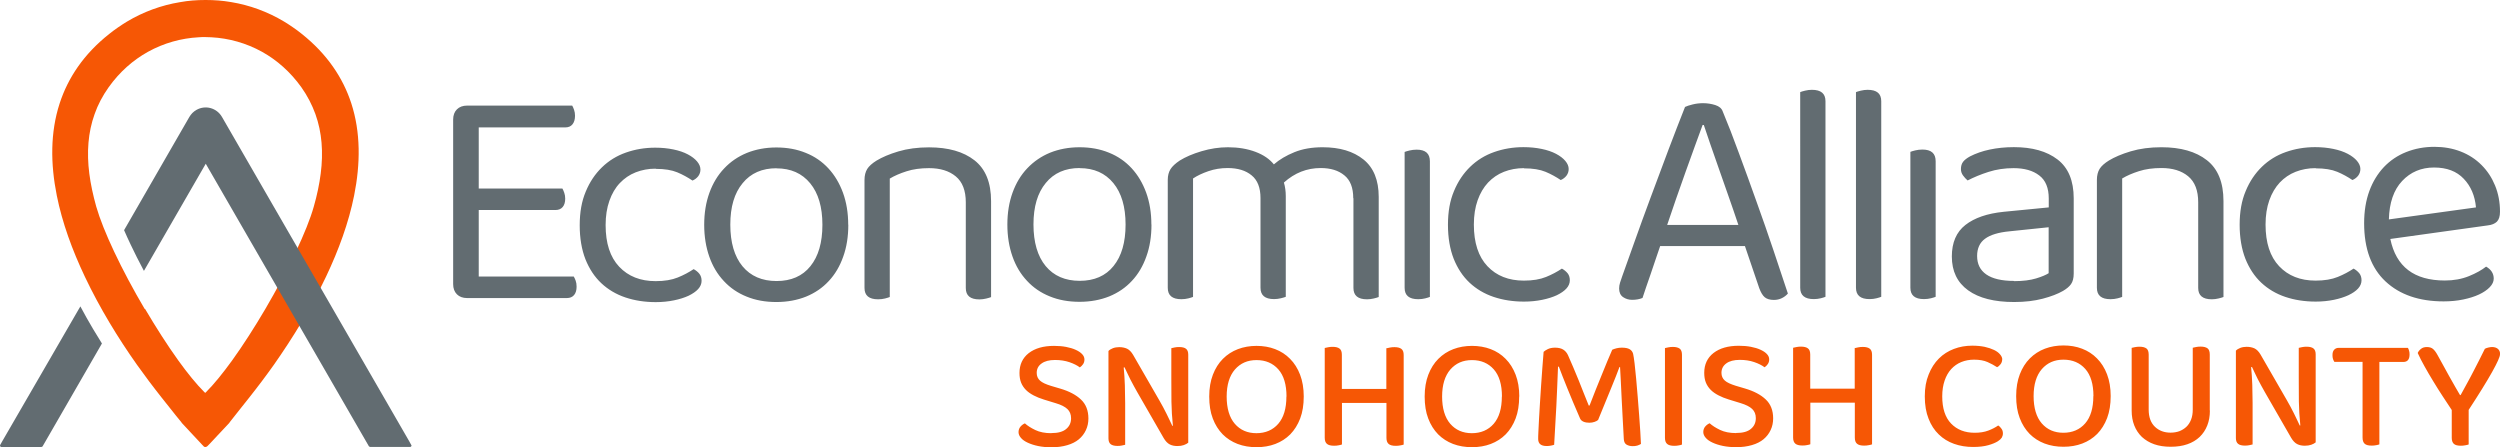
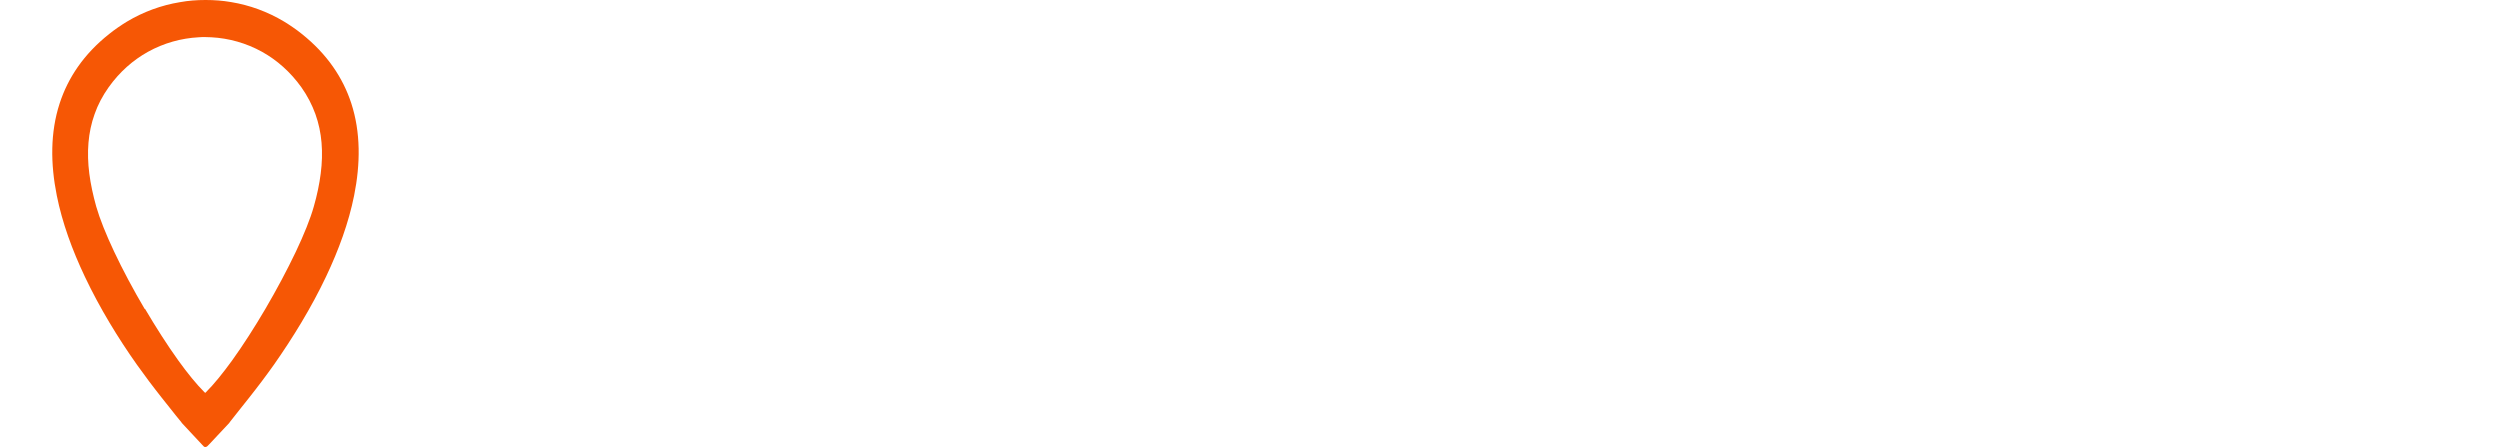
<svg xmlns="http://www.w3.org/2000/svg" id="a" width="239.39" height="42.81" viewBox="0 0 239.39 42.81">
-   <path d="m239.39,33.93c0,.22-.25.79-.76,1.7s-1.26,2.12-2.24,3.62v3.31c-.08.03-.19.06-.33.08-.14.03-.28.04-.42.04-.32,0-.54-.06-.67-.18-.13-.12-.2-.31-.2-.57v-2.67c-.28-.41-.56-.85-.87-1.32-.31-.47-.61-.95-.9-1.43-.3-.48-.57-.96-.83-1.42-.26-.46-.48-.89-.66-1.29.06-.14.16-.27.31-.39.14-.12.33-.18.57-.18s.44.06.58.18c.14.12.29.31.44.59.12.21.28.5.47.85.19.36.4.72.61,1.11.21.38.42.74.61,1.08.19.34.35.6.46.79h.06c.22-.41.44-.8.64-1.17.2-.37.4-.73.58-1.09.18-.36.37-.71.55-1.07.18-.36.37-.72.55-1.1.09-.05.2-.09.33-.12.13-.03.25-.05.36-.05.23,0,.42.06.56.18.14.12.21.29.21.5m-11.56.75v7.89c-.07.03-.18.06-.31.08-.14.03-.28.04-.43.04-.32,0-.54-.06-.67-.18-.13-.12-.2-.31-.2-.59v-7.25h-2.7c-.05-.07-.09-.16-.13-.27-.04-.11-.05-.24-.05-.38,0-.22.05-.39.16-.51.11-.12.25-.18.43-.18h6.63c.04.06.08.15.11.26.04.11.05.23.05.37,0,.48-.2.72-.6.72h-2.3Zm-6.1,7.7c-.11.09-.25.17-.43.23-.17.06-.38.09-.61.09-.28,0-.53-.05-.74-.16s-.4-.31-.57-.6l-2.52-4.38c-.11-.19-.23-.4-.34-.61-.12-.21-.23-.43-.34-.64-.11-.21-.21-.42-.3-.62-.1-.2-.18-.37-.25-.53l-.08.02c.05.53.09,1.1.11,1.7s.03,1.18.03,1.72v3.98c-.07.02-.18.04-.31.07-.14.03-.28.04-.42.04-.31,0-.53-.06-.66-.17-.14-.11-.21-.3-.21-.56v-8.36c.1-.11.25-.2.43-.27.19-.07.39-.1.6-.1.28,0,.53.05.75.15.21.1.41.3.58.59l2.53,4.39c.11.19.22.4.34.61.11.21.22.43.33.64.11.21.21.42.3.62.1.2.18.37.25.53h.06c-.08-.79-.13-1.55-.14-2.31,0-.76-.01-1.5-.01-2.22v-2.9c.08-.02.19-.04.32-.07.13-.03.27-.04.43-.04.3,0,.53.06.66.17.14.11.21.3.21.56v8.42Zm-10.13-3.04c0,.52-.08.99-.25,1.42-.17.43-.41.79-.73,1.1-.32.3-.71.54-1.18.7-.46.16-.99.24-1.59.24s-1.12-.08-1.58-.24c-.46-.16-.85-.4-1.18-.7-.32-.31-.56-.67-.73-1.1-.17-.43-.25-.9-.25-1.42v-6.01c.07-.02.18-.04.32-.07.14-.03.29-.04.44-.04.29,0,.51.06.66.17.14.11.21.31.21.59v5.26c0,.72.2,1.27.6,1.65.4.38.9.56,1.5.56.3,0,.59-.05.84-.14.25-.1.48-.24.67-.42.19-.18.34-.41.45-.69.11-.28.16-.6.16-.96v-5.92c.07-.02.18-.04.32-.07.14-.03.29-.04.44-.04.29,0,.51.06.66.17.14.11.21.31.21.59v5.36Zm-11.15-1.39c0-1.14-.26-2.01-.78-2.6-.52-.59-1.22-.89-2.09-.89s-1.54.3-2.07.9c-.52.6-.79,1.47-.79,2.59s.26,2.01.78,2.61c.52.6,1.21.9,2.07.9s1.57-.3,2.09-.9c.52-.6.78-1.47.78-2.61m1.66,0c0,.79-.11,1.49-.34,2.1-.23.6-.55,1.11-.95,1.52-.41.41-.88.71-1.43.92-.55.21-1.15.31-1.8.31s-1.25-.1-1.81-.31c-.55-.21-1.03-.52-1.43-.92-.4-.41-.72-.91-.95-1.52-.23-.6-.34-1.3-.34-2.1s.12-1.49.35-2.09c.23-.6.55-1.11.96-1.52.41-.41.89-.72,1.44-.93.55-.21,1.15-.31,1.78-.31s1.24.1,1.78.31c.55.21,1.03.52,1.43.93.41.41.73.92.96,1.52.23.6.35,1.3.35,2.09m-10.39-3.52c0,.17-.05.33-.15.46-.1.13-.21.23-.34.29-.26-.17-.57-.34-.91-.49-.34-.15-.77-.23-1.29-.23-.45,0-.86.08-1.23.23-.37.15-.69.38-.96.67-.27.3-.48.66-.63,1.1s-.23.94-.23,1.51c0,1.15.28,2.02.85,2.61.57.59,1.32.88,2.26.88.5,0,.93-.07,1.3-.21.37-.14.68-.3.95-.49.11.07.22.17.31.31.1.13.14.28.14.46,0,.14-.04.27-.11.4-.08.12-.2.23-.37.34-.22.14-.53.27-.92.38-.39.11-.87.17-1.46.17-.65,0-1.26-.1-1.82-.3-.56-.2-1.05-.5-1.46-.9-.42-.4-.75-.91-.98-1.51-.24-.6-.36-1.31-.36-2.13s.12-1.49.37-2.1c.24-.61.57-1.12.98-1.53.41-.41.89-.71,1.44-.92.55-.21,1.13-.31,1.76-.31.44,0,.83.04,1.18.11.35.08.65.18.9.3.25.12.44.26.58.43.14.16.21.33.21.49m-14.11-1.1c.07-.02.18-.04.32-.07.14-.03.29-.04.44-.04.3,0,.52.06.66.17.15.11.22.31.22.59v8.57c-.08.03-.19.06-.33.08-.14.03-.28.04-.43.04-.32,0-.54-.06-.68-.18-.14-.12-.21-.31-.21-.59v-3.34h-4.26v3.98c-.08.03-.19.06-.32.08-.13.03-.28.04-.44.04-.32,0-.54-.06-.68-.18-.14-.12-.21-.31-.21-.59v-8.59c.08-.02.19-.04.33-.07.14-.03.28-.04.43-.04.29,0,.52.06.66.17.15.11.22.31.22.59v3.27h4.26v-3.92Zm-11.37,8.13c.64,0,1.11-.13,1.42-.4.31-.26.46-.6.46-1.02,0-.37-.12-.66-.35-.88-.23-.22-.61-.41-1.11-.56l-1.14-.35c-.36-.11-.68-.24-.97-.39-.29-.15-.54-.32-.74-.52-.2-.2-.36-.43-.47-.7-.11-.27-.16-.58-.16-.94,0-.8.3-1.44.89-1.9.6-.46,1.4-.69,2.42-.69.42,0,.8.03,1.16.1.36.07.66.16.92.28.26.12.46.25.61.41.15.16.22.33.22.51,0,.17-.04.32-.13.45-.09.13-.19.23-.31.31-.25-.19-.59-.36-1-.5-.41-.14-.87-.21-1.37-.21-.56,0-.99.11-1.3.34-.3.22-.46.52-.46.9,0,.31.11.55.32.74.21.19.57.35,1.05.5l.88.26c.85.25,1.52.6,1.99,1.05.47.44.71,1.05.71,1.81,0,.41-.08.78-.24,1.12-.16.34-.38.63-.68.88-.29.24-.66.43-1.11.56-.44.13-.94.2-1.5.2-.47,0-.89-.04-1.28-.12-.39-.08-.72-.19-1-.32-.28-.13-.5-.28-.65-.46-.15-.17-.23-.36-.23-.55s.06-.38.18-.52c.12-.14.26-.25.43-.32.24.22.58.44,1,.64.42.2.93.3,1.52.3m-5.17,1.1c-.07.03-.18.06-.31.08-.14.03-.28.04-.43.04-.32,0-.54-.06-.68-.18-.14-.12-.21-.31-.21-.59v-8.59c.08-.02.19-.04.33-.07.14-.03.28-.04.43-.04.3,0,.51.06.66.17.14.11.21.31.21.59v8.57Zm-8.04-2.35c-.08.07-.19.13-.34.18-.14.05-.31.08-.49.08-.21,0-.4-.03-.56-.1-.16-.07-.27-.17-.33-.31-.47-1.08-.87-2.03-1.21-2.87-.34-.83-.61-1.53-.82-2.09h-.08c-.03.72-.06,1.39-.08,1.99-.03.61-.05,1.2-.08,1.78-.03.58-.06,1.17-.1,1.77-.04.6-.07,1.25-.11,1.94-.08.03-.19.06-.31.08-.13.03-.26.04-.4.04-.55,0-.82-.22-.82-.67,0-.13,0-.37.02-.7.01-.34.04-.73.06-1.2.03-.46.06-.97.09-1.53.04-.56.07-1.13.11-1.7.04-.57.08-1.14.12-1.69.04-.55.08-1.07.12-1.53.08-.08.22-.17.4-.26.19-.09.42-.14.69-.14.32,0,.58.06.78.18.19.12.35.29.46.53.16.36.33.74.5,1.15.17.41.35.83.52,1.25.17.42.34.84.5,1.26.16.42.32.81.47,1.17h.08c.19-.51.39-1.01.59-1.51.2-.5.39-.98.58-1.43.19-.46.37-.89.53-1.3.17-.41.32-.77.47-1.1.11-.05.25-.1.41-.14.16-.04.33-.06.5-.06.34,0,.59.05.76.15.17.1.28.25.33.44.04.18.09.49.14.91.05.42.1.91.15,1.46.05.55.1,1.13.15,1.75s.1,1.21.14,1.78c.04.57.08,1.1.11,1.59.03.48.05.86.06,1.14-.11.07-.23.12-.36.16-.13.04-.28.05-.45.05-.21,0-.4-.05-.56-.14-.16-.09-.25-.26-.27-.52-.04-.69-.08-1.37-.11-2.04-.04-.67-.07-1.31-.1-1.91-.03-.6-.06-1.15-.08-1.66-.03-.51-.05-.94-.07-1.3h-.06c-.19.52-.45,1.18-.78,1.98-.33.8-.76,1.84-1.27,3.1m-9.2-2.26c0-1.14-.26-2.01-.78-2.6-.52-.59-1.22-.89-2.09-.89s-1.54.3-2.07.9c-.52.6-.79,1.47-.79,2.59s.26,2.01.78,2.61c.52.6,1.21.9,2.07.9s1.57-.3,2.09-.9c.52-.6.78-1.47.78-2.61m1.66,0c0,.79-.11,1.49-.34,2.1-.23.6-.55,1.11-.95,1.52-.41.41-.88.71-1.43.92-.55.21-1.15.31-1.8.31s-1.25-.1-1.81-.31c-.55-.21-1.03-.52-1.43-.92-.4-.41-.72-.91-.95-1.52-.23-.6-.34-1.3-.34-2.1s.12-1.49.35-2.09c.23-.6.55-1.11.96-1.52.41-.41.89-.72,1.44-.93.55-.21,1.15-.31,1.78-.31s1.24.1,1.79.31c.55.21,1.03.52,1.43.93.41.41.73.92.96,1.52.23.6.35,1.3.35,2.09m-12.71-4.62c.07-.02.18-.04.32-.07.14-.03.29-.04.44-.04.3,0,.52.06.66.17.15.11.22.31.22.59v8.57c-.08.03-.19.06-.33.08-.14.03-.28.04-.43.04-.32,0-.54-.06-.68-.18-.14-.12-.21-.31-.21-.59v-3.34h-4.26v3.98c-.08.03-.19.06-.32.08-.13.03-.28.04-.44.04-.32,0-.54-.06-.68-.18-.14-.12-.21-.31-.21-.59v-8.59c.08-.02.19-.04.33-.07.14-.03.28-.04.43-.04.3,0,.52.06.66.17.15.11.22.31.22.59v3.27h4.26v-3.92Zm-9.58,4.62c0-1.14-.26-2.01-.78-2.6-.52-.59-1.22-.89-2.09-.89s-1.54.3-2.07.9c-.52.6-.79,1.47-.79,2.59s.26,2.01.78,2.61c.52.6,1.21.9,2.07.9s1.57-.3,2.09-.9c.52-.6.78-1.47.78-2.61m1.66,0c0,.79-.11,1.49-.34,2.1-.23.6-.55,1.11-.95,1.52-.41.41-.88.71-1.43.92-.55.21-1.15.31-1.8.31s-1.25-.1-1.81-.31c-.55-.21-1.03-.52-1.43-.92-.4-.41-.72-.91-.95-1.52-.23-.6-.34-1.3-.34-2.1s.12-1.49.35-2.09c.23-.6.55-1.11.96-1.52.41-.41.89-.72,1.44-.93.55-.21,1.15-.31,1.78-.31s1.24.1,1.78.31c.55.21,1.03.52,1.43.93.41.41.73.92.96,1.52.23.6.35,1.3.35,2.09m-11.06,4.42c-.11.09-.25.17-.43.23-.17.06-.38.09-.61.09-.28,0-.53-.05-.74-.16-.21-.11-.4-.31-.57-.6l-2.52-4.38c-.11-.19-.23-.4-.34-.61-.12-.21-.23-.43-.34-.64-.11-.21-.21-.42-.3-.62-.1-.2-.18-.37-.25-.53l-.08.02c.05.53.09,1.1.11,1.7.02.6.03,1.18.03,1.72v3.98c-.07.02-.18.04-.31.07-.14.03-.28.04-.42.04-.3,0-.53-.06-.66-.17-.14-.11-.21-.3-.21-.56v-8.36c.1-.11.25-.2.43-.27.19-.07.39-.1.6-.1.28,0,.53.05.75.15.21.1.41.3.58.59l2.53,4.39c.11.19.22.4.34.61.11.21.22.43.33.64.11.21.21.42.3.62.1.2.18.37.25.53h.06c-.08-.79-.13-1.55-.14-2.31,0-.76-.01-1.5-.01-2.22v-2.9c.08-.02.19-.04.32-.07.13-.03.27-.04.43-.04.3,0,.53.06.66.17.14.11.21.3.21.56v8.42Zm-13.1-.92c.64,0,1.11-.13,1.42-.4.31-.26.46-.6.46-1.02,0-.37-.12-.66-.35-.88-.23-.22-.6-.41-1.11-.56l-1.14-.35c-.36-.11-.68-.24-.97-.39-.29-.15-.54-.32-.74-.52-.2-.2-.36-.43-.47-.7-.11-.27-.16-.58-.16-.94,0-.8.3-1.44.89-1.9.6-.46,1.4-.69,2.42-.69.42,0,.8.03,1.16.1.36.07.66.16.92.28.26.12.46.25.61.41.15.16.22.33.22.51,0,.17-.04.32-.13.45-.09.13-.19.23-.31.31-.25-.19-.59-.36-1-.5-.41-.14-.87-.21-1.37-.21-.56,0-.99.11-1.3.34-.31.22-.46.52-.46.9,0,.31.11.55.32.74.21.19.56.35,1.05.5l.88.26c.85.25,1.52.6,1.99,1.05.47.44.71,1.05.71,1.81,0,.41-.08.78-.24,1.12-.16.34-.38.63-.68.88-.29.24-.66.43-1.11.56-.44.13-.94.2-1.5.2-.47,0-.9-.04-1.28-.12-.39-.08-.72-.19-1-.32-.28-.13-.5-.28-.65-.46-.15-.17-.23-.36-.23-.55s.06-.38.18-.52.26-.25.43-.32c.24.22.58.44,1,.64.42.2.93.3,1.52.3" fill="#f65705" fill-rule="evenodd" stroke-width="0" />
  <path d="m19.7,42.81h0s0,0,0,0h-.03s0,0,0,0h0c-.12,0-.19-.08-.32-.23l-1.96-2.1v-.02c-.4-.48-.73-.9-1.07-1.33l-.82-1.03c-.39-.5-.8-1.02-1.22-1.58-.39-.52-.78-1.06-1.17-1.6-1.79-2.53-3.56-5.42-4.99-8.44-1.2-2.53-2.16-5.15-2.68-7.75-.61-3.04-.63-6.05.27-8.82.8-2.46,2.31-4.73,4.75-6.66.13-.11.27-.21.4-.31.13-.1.27-.2.42-.3.14-.1.29-.2.43-.29.14-.09.29-.19.43-.27,1.6-.96,3.32-1.58,5.08-1.87C18.04.06,18.85,0,19.66,0h.04c.81,0,1.62.06,2.43.2,1.76.29,3.48.91,5.08,1.87.15.09.29.18.43.27.14.09.28.19.43.29.15.1.29.21.42.3.13.1.27.2.4.31,2.44,1.94,3.95,4.21,4.75,6.66.9,2.77.88,5.78.27,8.82-.52,2.6-1.48,5.22-2.68,7.75-1.43,3.02-3.21,5.9-4.99,8.44-.39.55-.78,1.08-1.17,1.6-.42.55-.82,1.08-1.22,1.58l-.82,1.03c-.34.43-.67.85-1.05,1.33v.02s-1.97,2.1-1.97,2.1c-.13.14-.2.22-.32.23m-5.8-13.22c1.04,1.76,2.13,3.47,3.18,4.93.89,1.24,1.75,2.29,2.5,3.04h0s0,0,0,0h0s0,0,0,0h0s0,0,0,0h0s0,0,0,0h0s0,0,0,0h0s0,0,0,0h0s0,0,0,0l.08.07.08-.07h0s0,0,0,0h0s0,0,0,0h0s0,0,0,0h0s0,0,0,0h0s0,0,0,0h0s0,0,0,0h0s0,0,0,0c.75-.75,1.61-1.81,2.5-3.04,1.05-1.46,2.14-3.16,3.18-4.93,1.08-1.84,2.09-3.74,2.92-5.48.78-1.65,1.39-3.15,1.72-4.33.31-1.08.53-2.13.66-3.15.13-1.01.16-2,.08-2.95-.08-.95-.27-1.86-.59-2.75-.32-.88-.76-1.74-1.34-2.56-1.06-1.48-2.35-2.61-3.77-3.4-1.52-.84-3.18-1.3-4.85-1.39-.2-.01-.4-.02-.6-.02h-.02c-.2,0-.4,0-.6.02-1.67.09-3.33.55-4.85,1.39-1.42.79-2.71,1.91-3.77,3.4-.58.82-1.03,1.67-1.34,2.56-.32.89-.51,1.8-.59,2.75-.08.95-.05,1.94.08,2.95.13,1.02.36,2.07.66,3.15.34,1.18.94,2.68,1.72,4.33.82,1.74,1.84,3.65,2.92,5.48" fill="#f65705" stroke-width="0" />
-   <path d="m7.7,29.33L.2,42.28c-.06.11-.13.23-.19.34-.03.08.02.16.09.18.02,0,.03,0,.05,0h3.81c.06,0,.11-.03.13-.08l5.67-9.83c-.29-.46-.57-.92-.85-1.39-.42-.71-.83-1.43-1.22-2.17m31.69,13.28l-.18-.33-5.6-9.7-.45-.78-1.46-2.53-4.2-7.27-6.24-10.81c-.25-.43-.65-.72-1.09-.84-.44-.12-.93-.07-1.36.18-.14.08-.27.18-.38.29-.11.12-.21.24-.29.38l-6.25,10.84c.18.42.39.87.61,1.34.37.79.81,1.65,1.29,2.56l5.92-10.26,5.9,10.22,4.64,8.03,5.08,8.8s.08.07.13.07h3.81c.08,0,.14-.06.14-.14,0-.02,0-.04,0-.05" fill="#626c71" stroke-width="0" />
-   <path d="m233.08,16.04c-1.23,0-2.25.43-3.06,1.29-.81.86-1.23,2.09-1.27,3.68l8.34-1.15c-.1-1.11-.49-2.03-1.17-2.74-.68-.72-1.62-1.08-2.84-1.08m-4.19,6.85c.55,2.65,2.28,3.97,5.22,3.97.85,0,1.62-.14,2.31-.42.69-.28,1.23-.59,1.64-.91.49.28.73.67.73,1.15,0,.28-.13.56-.38.82-.25.26-.6.5-1.03.7-.43.2-.94.36-1.52.48-.58.12-1.2.18-1.87.18-2.34,0-4.2-.64-5.56-1.91-1.36-1.27-2.05-3.13-2.05-5.58,0-1.15.17-2.18.5-3.08.33-.9.8-1.66,1.39-2.29.6-.63,1.31-1.11,2.14-1.44.83-.33,1.73-.5,2.7-.5.91,0,1.75.15,2.52.45.77.3,1.43.73,1.99,1.29.56.56.99,1.21,1.3,1.97.31.76.47,1.59.47,2.5,0,.44-.1.76-.3.96-.2.19-.49.31-.85.35l-9.34,1.3Zm-7.16-6.79c-.69,0-1.32.12-1.91.35-.59.23-1.09.58-1.52,1.03-.42.45-.76,1.02-1,1.7-.24.68-.36,1.45-.36,2.32,0,1.74.43,3.07,1.3,3.99.87.92,2.03,1.38,3.49,1.38.85,0,1.56-.12,2.12-.35.57-.23,1.07-.5,1.52-.8.22.12.4.27.55.45.14.18.21.4.21.67,0,.28-.11.55-.33.79-.22.24-.53.45-.93.64-.39.18-.86.33-1.39.44-.54.11-1.12.17-1.74.17-1.05,0-2.02-.15-2.91-.45-.89-.3-1.66-.76-2.3-1.36-.65-.61-1.15-1.37-1.52-2.29-.36-.92-.55-2.01-.55-3.26s.19-2.31.58-3.23c.38-.92.9-1.69,1.55-2.32.65-.63,1.41-1.1,2.29-1.41.88-.31,1.81-.47,2.81-.47.63,0,1.21.06,1.74.17.54.11,1,.27,1.38.47.38.2.68.43.89.68.21.25.32.51.32.77,0,.24-.07.45-.21.64-.14.18-.32.32-.55.42-.45-.3-.93-.57-1.46-.79-.53-.22-1.21-.33-2.06-.33m-11.25,3.25c0-1.13-.32-1.96-.96-2.49-.64-.53-1.49-.79-2.56-.79-.81,0-1.53.1-2.15.3-.63.2-1.16.43-1.61.7v11.34c-.1.04-.25.09-.45.14-.2.05-.43.08-.67.08-.87,0-1.3-.36-1.3-1.09v-10.34c0-.42.09-.77.26-1.05.17-.27.47-.54.89-.8.53-.32,1.22-.62,2.09-.88.87-.26,1.85-.39,2.94-.39,1.84,0,3.29.41,4.35,1.24,1.06.83,1.59,2.13,1.59,3.91v9.19c-.1.04-.26.09-.47.14-.21.05-.43.08-.65.08-.87,0-1.3-.36-1.3-1.09v-8.19Zm-17.65-5.28c1.76,0,3.15.39,4.18,1.18,1.03.79,1.55,2.03,1.55,3.73v7.19c0,.45-.09.78-.26,1.02s-.43.45-.77.65c-.49.28-1.13.53-1.93.74-.8.21-1.71.32-2.74.32-1.9,0-3.37-.37-4.41-1.12s-1.56-1.83-1.56-3.24c0-1.33.43-2.34,1.3-3.02.87-.68,2.09-1.1,3.67-1.26l4.31-.42v-.85c0-1.01-.3-1.75-.91-2.21-.61-.47-1.43-.7-2.46-.7-.85,0-1.65.12-2.4.36-.75.24-1.42.52-2,.82-.16-.14-.31-.3-.44-.48-.13-.18-.2-.38-.2-.61,0-.28.07-.52.21-.7.14-.18.36-.35.67-.52.55-.28,1.17-.5,1.88-.65.71-.15,1.48-.23,2.3-.23m.03,12.83c.85,0,1.55-.09,2.11-.26.56-.17.95-.34,1.2-.5v-4.4l-3.76.39c-1.05.1-1.83.34-2.33.71-.51.37-.76.93-.76,1.65,0,.77.29,1.36.88,1.77.59.41,1.48.62,2.67.62m-7.52,1.52c-.1.04-.25.09-.45.14-.2.05-.43.08-.67.08-.87,0-1.3-.36-1.3-1.09v-13.01c.1-.04.26-.09.47-.14.21-.05.44-.08.68-.08.85,0,1.27.37,1.27,1.12v12.98Zm-5.21,0c-.1.04-.25.09-.45.14-.2.05-.42.08-.67.08-.87,0-1.3-.36-1.3-1.09V8.82c.1-.04.26-.09.47-.14.21-.05.43-.08.65-.08.87,0,1.3.36,1.3,1.09v18.71Zm-5.34,0c-.1.04-.25.09-.45.14-.2.05-.43.08-.67.08-.87,0-1.3-.36-1.3-1.09V8.82c.1-.04.26-.09.47-.14.21-.05.43-.08.65-.08.87,0,1.3.36,1.3,1.09v18.71Zm-11.76-16.47c-.22.61-.48,1.3-.76,2.08-.28.78-.58,1.59-.88,2.44-.3.85-.61,1.71-.91,2.58-.3.87-.59,1.7-.85,2.49h6.82c-.3-.91-.62-1.82-.94-2.74-.32-.92-.63-1.8-.93-2.65-.29-.85-.57-1.63-.82-2.35-.25-.72-.46-1.33-.62-1.83h-.12Zm4.06,11.61h-8.13c-.14.4-.29.84-.45,1.32-.16.47-.32.94-.47,1.39-.15.45-.3.88-.44,1.27-.14.39-.25.72-.33.99-.28.12-.62.18-1,.18-.32,0-.61-.09-.86-.26-.25-.17-.38-.45-.38-.83,0-.18.03-.37.09-.56.06-.19.13-.4.21-.62.3-.85.69-1.94,1.17-3.28.47-1.33.99-2.75,1.55-4.26.56-1.51,1.12-3.02,1.7-4.55.58-1.53,1.11-2.9,1.59-4.11.16-.08.4-.16.73-.24.32-.08.66-.12,1-.12.4,0,.79.06,1.17.18.37.12.61.32.71.61.49,1.17,1.01,2.51,1.56,4.02.56,1.51,1.12,3.05,1.68,4.63.57,1.58,1.11,3.13,1.62,4.65.52,1.53.97,2.91,1.38,4.14-.16.18-.35.33-.58.44-.22.11-.48.17-.76.17-.38,0-.68-.09-.88-.26-.2-.17-.37-.46-.52-.86l-1.37-4.03Zm-21.18-7.46c-.69,0-1.32.12-1.91.35-.59.23-1.09.58-1.52,1.03-.42.45-.76,1.02-1,1.7-.24.68-.36,1.45-.36,2.32,0,1.74.43,3.07,1.3,3.99.87.92,2.03,1.38,3.49,1.38.85,0,1.56-.12,2.12-.35.57-.23,1.07-.5,1.52-.8.22.12.4.27.55.45.14.18.21.4.21.67,0,.28-.11.55-.33.79-.22.24-.53.45-.92.64-.39.18-.86.33-1.4.44-.54.11-1.12.17-1.74.17-1.05,0-2.02-.15-2.91-.45-.89-.3-1.66-.76-2.3-1.36-.65-.61-1.15-1.37-1.52-2.29-.36-.92-.55-2.01-.55-3.26s.19-2.31.58-3.23c.38-.92.9-1.69,1.55-2.32.65-.63,1.41-1.1,2.29-1.41.88-.31,1.81-.47,2.81-.47.63,0,1.21.06,1.74.17.54.11,1,.27,1.38.47.38.2.68.43.89.68.21.25.32.51.32.77,0,.24-.07.45-.21.64-.14.18-.32.32-.55.42-.45-.3-.93-.57-1.46-.79-.53-.22-1.21-.33-2.06-.33m-9.01,12.31c-.1.04-.25.09-.45.14-.2.05-.42.08-.67.08-.87,0-1.3-.36-1.3-1.09v-13.01c.1-.04.26-.09.47-.14.21-.05.44-.08.68-.08.85,0,1.27.37,1.27,1.12v12.98Zm-7.34-9.46c0-.99-.28-1.72-.85-2.18-.57-.47-1.32-.7-2.27-.7-1.31,0-2.49.46-3.52,1.39.12.4.18.84.18,1.3v9.64c-.1.04-.26.09-.47.14-.21.05-.43.08-.65.08-.87,0-1.3-.36-1.3-1.09v-8.58c0-.99-.28-1.72-.85-2.18-.57-.47-1.33-.7-2.3-.7-.65,0-1.26.1-1.84.3-.58.2-1.07.43-1.47.7v11.34c-.1.04-.25.09-.45.14-.2.05-.43.08-.67.08-.87,0-1.3-.36-1.3-1.09v-10.34c0-.41.09-.74.26-1.02.17-.27.47-.55.89-.83.55-.34,1.24-.64,2.08-.89.84-.25,1.68-.38,2.53-.38.99,0,1.87.15,2.64.44.77.29,1.35.69,1.76,1.2.53-.46,1.18-.85,1.97-1.17s1.69-.47,2.7-.47c1.64,0,2.94.39,3.91,1.17.97.78,1.46,1.98,1.46,3.59v9.58c-.1.04-.26.09-.47.14-.21.05-.43.08-.65.08-.87,0-1.3-.36-1.3-1.09v-8.58Zm-26.2-2.88c-1.37,0-2.46.47-3.24,1.43-.79.95-1.18,2.27-1.18,3.97s.39,3.05,1.17,3.99c.78.94,1.87,1.41,3.26,1.41s2.48-.47,3.24-1.42c.77-.95,1.15-2.27,1.15-3.97s-.39-3.02-1.17-3.97c-.78-.95-1.85-1.43-3.23-1.43m6.88,5.4c0,1.13-.16,2.15-.49,3.06-.32.91-.78,1.69-1.38,2.33-.6.65-1.32,1.14-2.17,1.49-.85.34-1.8.52-2.85.52s-2-.17-2.85-.52c-.85-.34-1.58-.84-2.18-1.49-.61-.65-1.07-1.42-1.39-2.33-.32-.91-.49-1.93-.49-3.06s.17-2.15.5-3.06c.33-.91.8-1.69,1.41-2.33s1.33-1.14,2.18-1.49c.85-.34,1.79-.52,2.82-.52s1.97.17,2.82.52c.85.34,1.57.84,2.17,1.49.6.65,1.06,1.43,1.39,2.33.33.91.5,1.93.5,3.06m-17.77-2.12c0-1.13-.32-1.96-.96-2.49-.64-.53-1.49-.79-2.56-.79-.81,0-1.53.1-2.15.3-.63.2-1.16.43-1.61.7v11.34c-.1.04-.25.09-.45.14-.2.05-.42.08-.67.08-.87,0-1.3-.36-1.3-1.09v-10.34c0-.42.09-.77.26-1.05.17-.27.47-.54.89-.8.53-.32,1.22-.62,2.09-.88.87-.26,1.85-.39,2.94-.39,1.84,0,3.29.41,4.35,1.24,1.06.83,1.59,2.13,1.59,3.91v9.19c-.1.04-.26.09-.47.14-.21.05-.43.08-.65.08-.87,0-1.3-.36-1.3-1.09v-8.19Zm-18.13-3.27c-1.37,0-2.46.47-3.24,1.43-.79.95-1.18,2.27-1.18,3.97s.39,3.05,1.17,3.99c.78.94,1.87,1.41,3.26,1.41s2.48-.47,3.24-1.42c.77-.95,1.15-2.27,1.15-3.97s-.39-3.02-1.17-3.97c-.78-.95-1.85-1.43-3.23-1.43m6.88,5.4c0,1.13-.16,2.15-.49,3.06-.32.91-.78,1.69-1.38,2.33-.6.65-1.32,1.14-2.17,1.49-.85.34-1.8.52-2.85.52s-2-.17-2.85-.52c-.85-.34-1.58-.84-2.18-1.49-.61-.65-1.07-1.42-1.39-2.33-.32-.91-.49-1.93-.49-3.06s.17-2.15.5-3.06c.33-.91.8-1.69,1.41-2.33.61-.65,1.33-1.14,2.18-1.49.85-.34,1.79-.52,2.82-.52s1.97.17,2.82.52c.85.34,1.57.84,2.17,1.49.6.65,1.06,1.43,1.39,2.33.33.91.5,1.93.5,3.06m-18.44-5.37c-.69,0-1.32.12-1.91.35-.59.23-1.09.58-1.52,1.03-.43.45-.76,1.02-1,1.7-.24.68-.36,1.45-.36,2.32,0,1.74.43,3.07,1.3,3.99.87.92,2.03,1.38,3.49,1.38.85,0,1.56-.12,2.12-.35.57-.23,1.07-.5,1.52-.8.22.12.41.27.55.45.14.18.21.4.21.67,0,.28-.11.55-.33.79-.22.24-.53.45-.92.64-.39.18-.86.33-1.4.44-.54.11-1.12.17-1.74.17-1.05,0-2.02-.15-2.91-.45-.89-.3-1.66-.76-2.3-1.36-.65-.61-1.15-1.37-1.52-2.29-.36-.92-.55-2.01-.55-3.26s.19-2.31.58-3.23c.38-.92.9-1.69,1.55-2.32.65-.63,1.41-1.1,2.29-1.41.88-.31,1.81-.47,2.81-.47.63,0,1.21.06,1.74.17.54.11,1,.27,1.38.47.38.2.68.43.89.68.21.25.32.51.32.77,0,.24-.07.45-.21.64-.14.18-.32.32-.55.42-.45-.3-.93-.57-1.46-.79-.53-.22-1.21-.33-2.06-.33m-18.07,12.37c-.4,0-.73-.12-.97-.36-.24-.24-.36-.57-.36-.97v-15.77c0-.4.12-.73.36-.97.24-.24.57-.36.97-.36h10.07c.06.1.12.24.18.41.06.17.09.36.09.56,0,.34-.08.62-.24.82-.16.2-.39.3-.7.3h-8.28v5.85h8.01c.06.1.12.24.18.41.06.17.09.36.09.56,0,.34-.08.61-.24.8-.16.19-.39.29-.7.29h-7.34v6.37h9.1c.06.1.12.23.18.39.06.16.09.35.09.58,0,.34-.08.61-.24.8-.16.19-.39.29-.7.29h-9.55Z" fill="#626c71" fill-rule="evenodd" stroke-width="0" />
</svg>